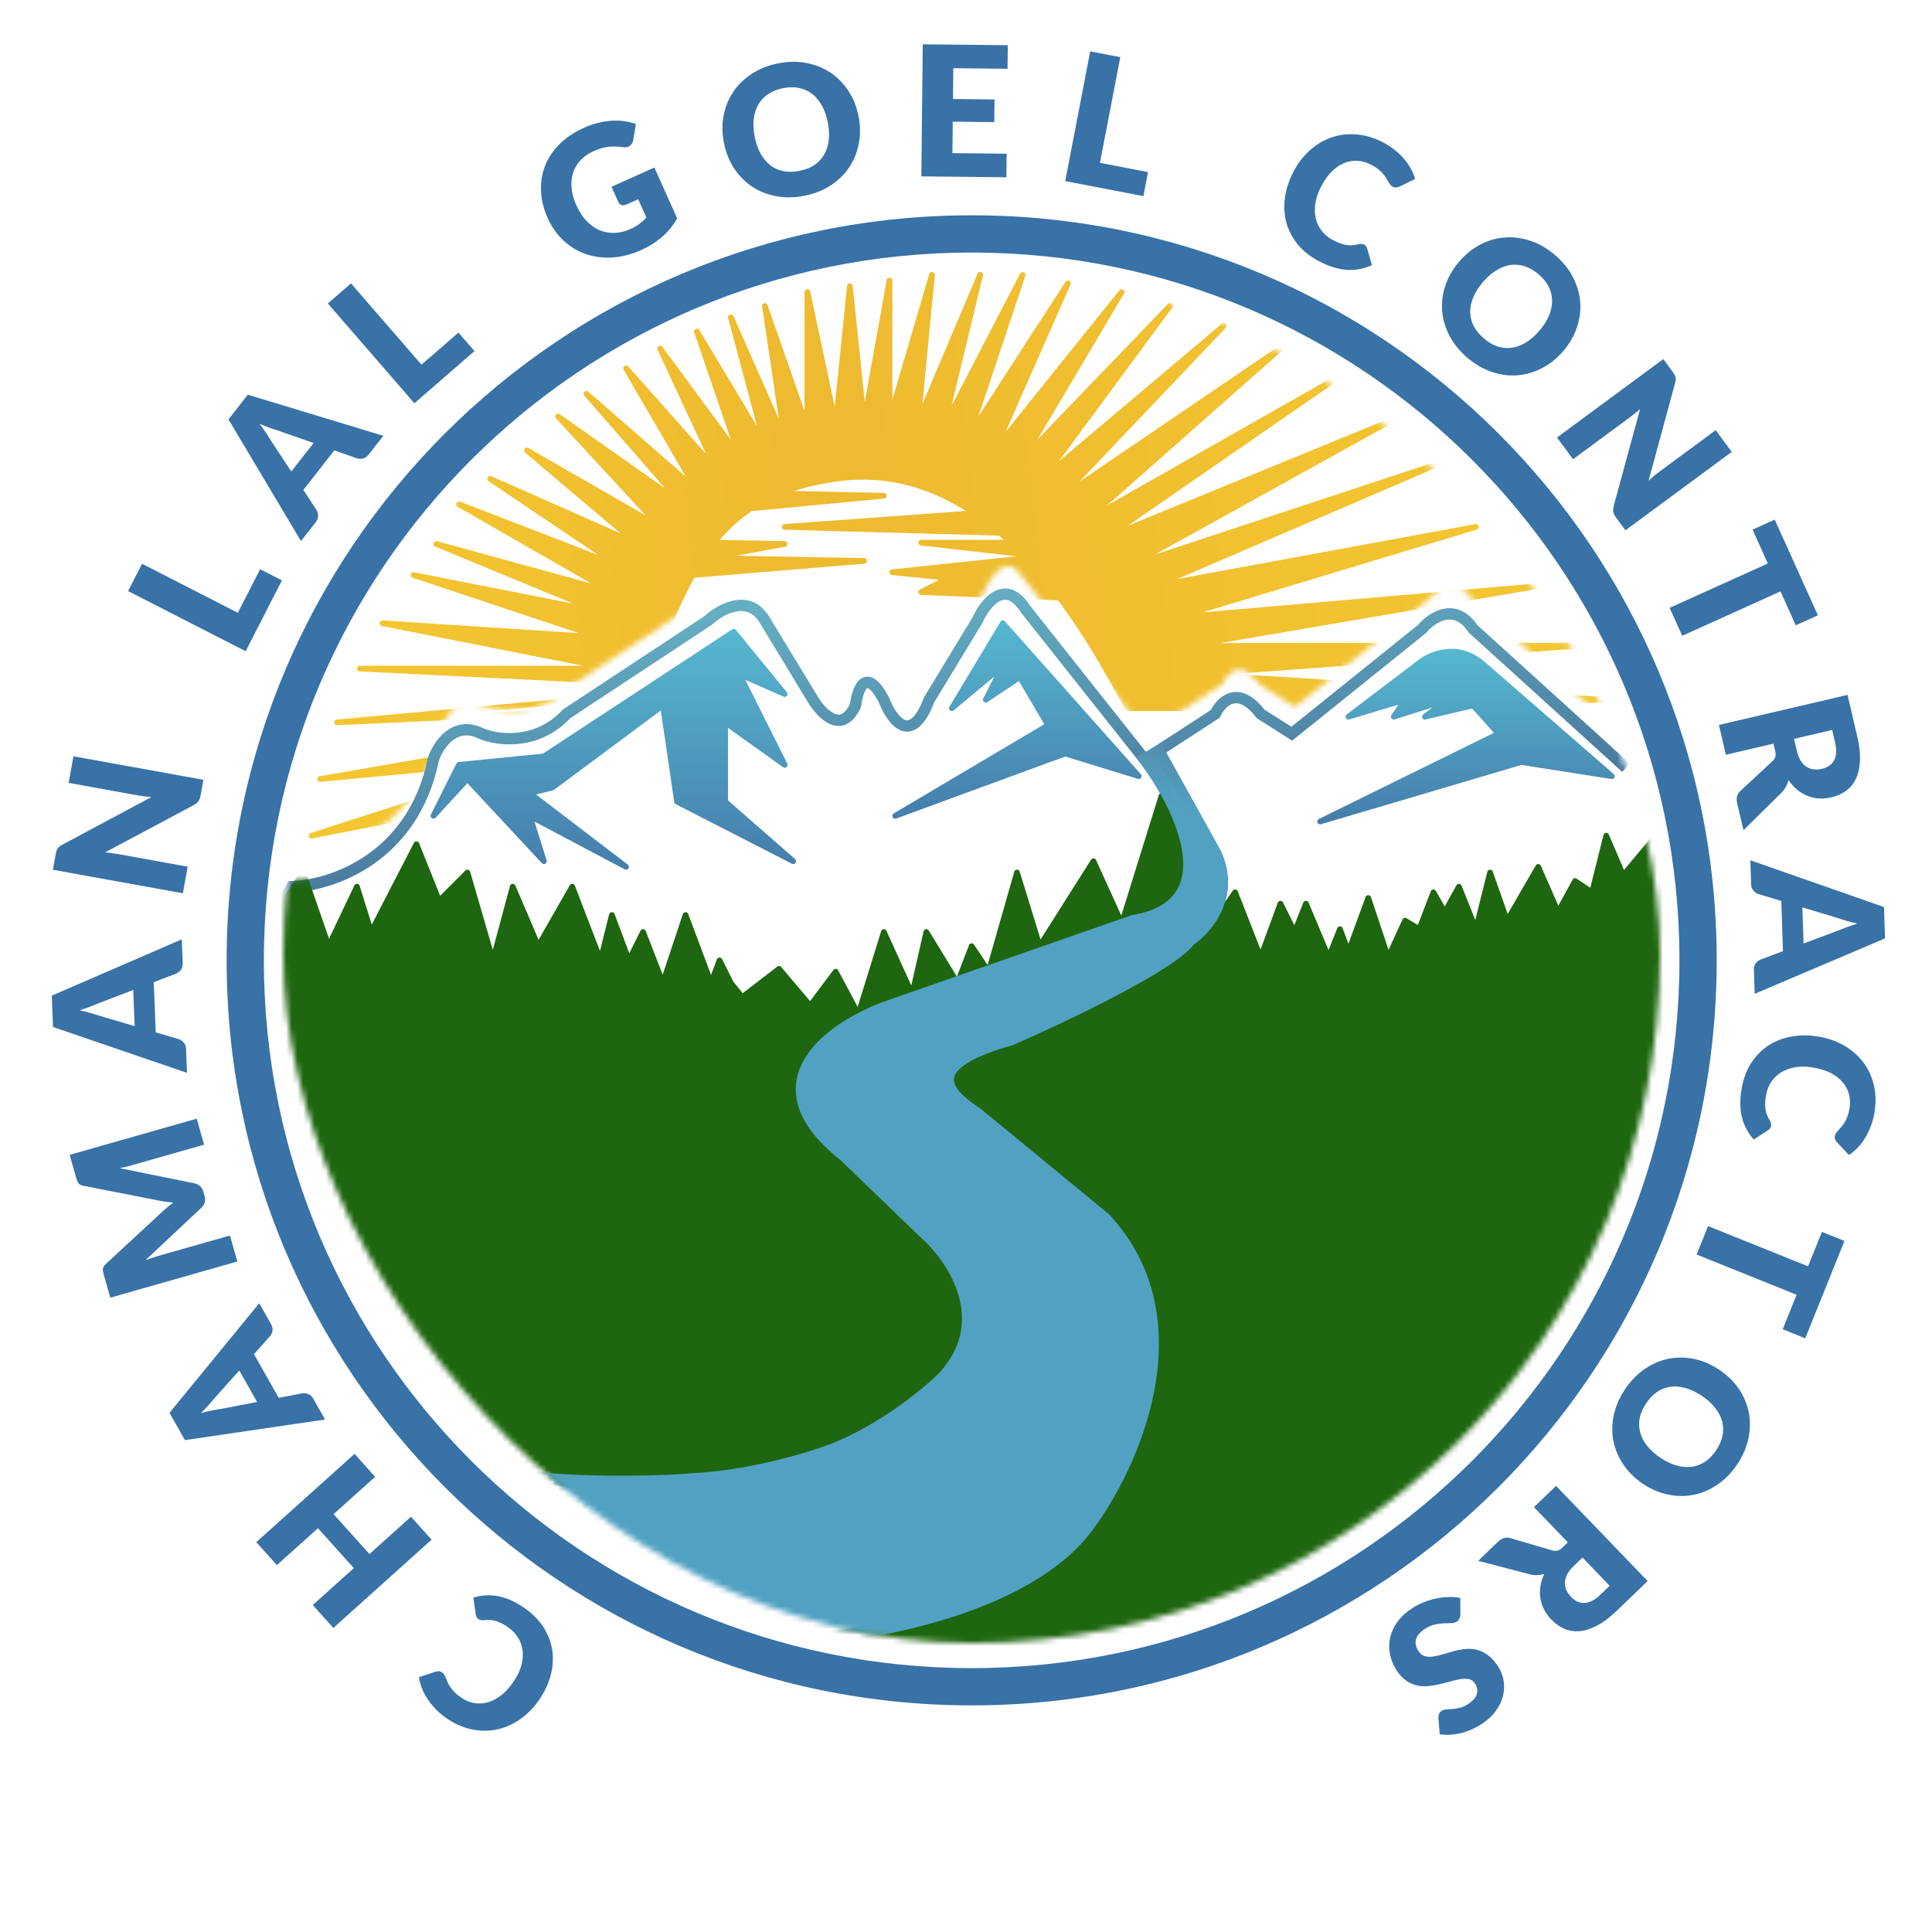
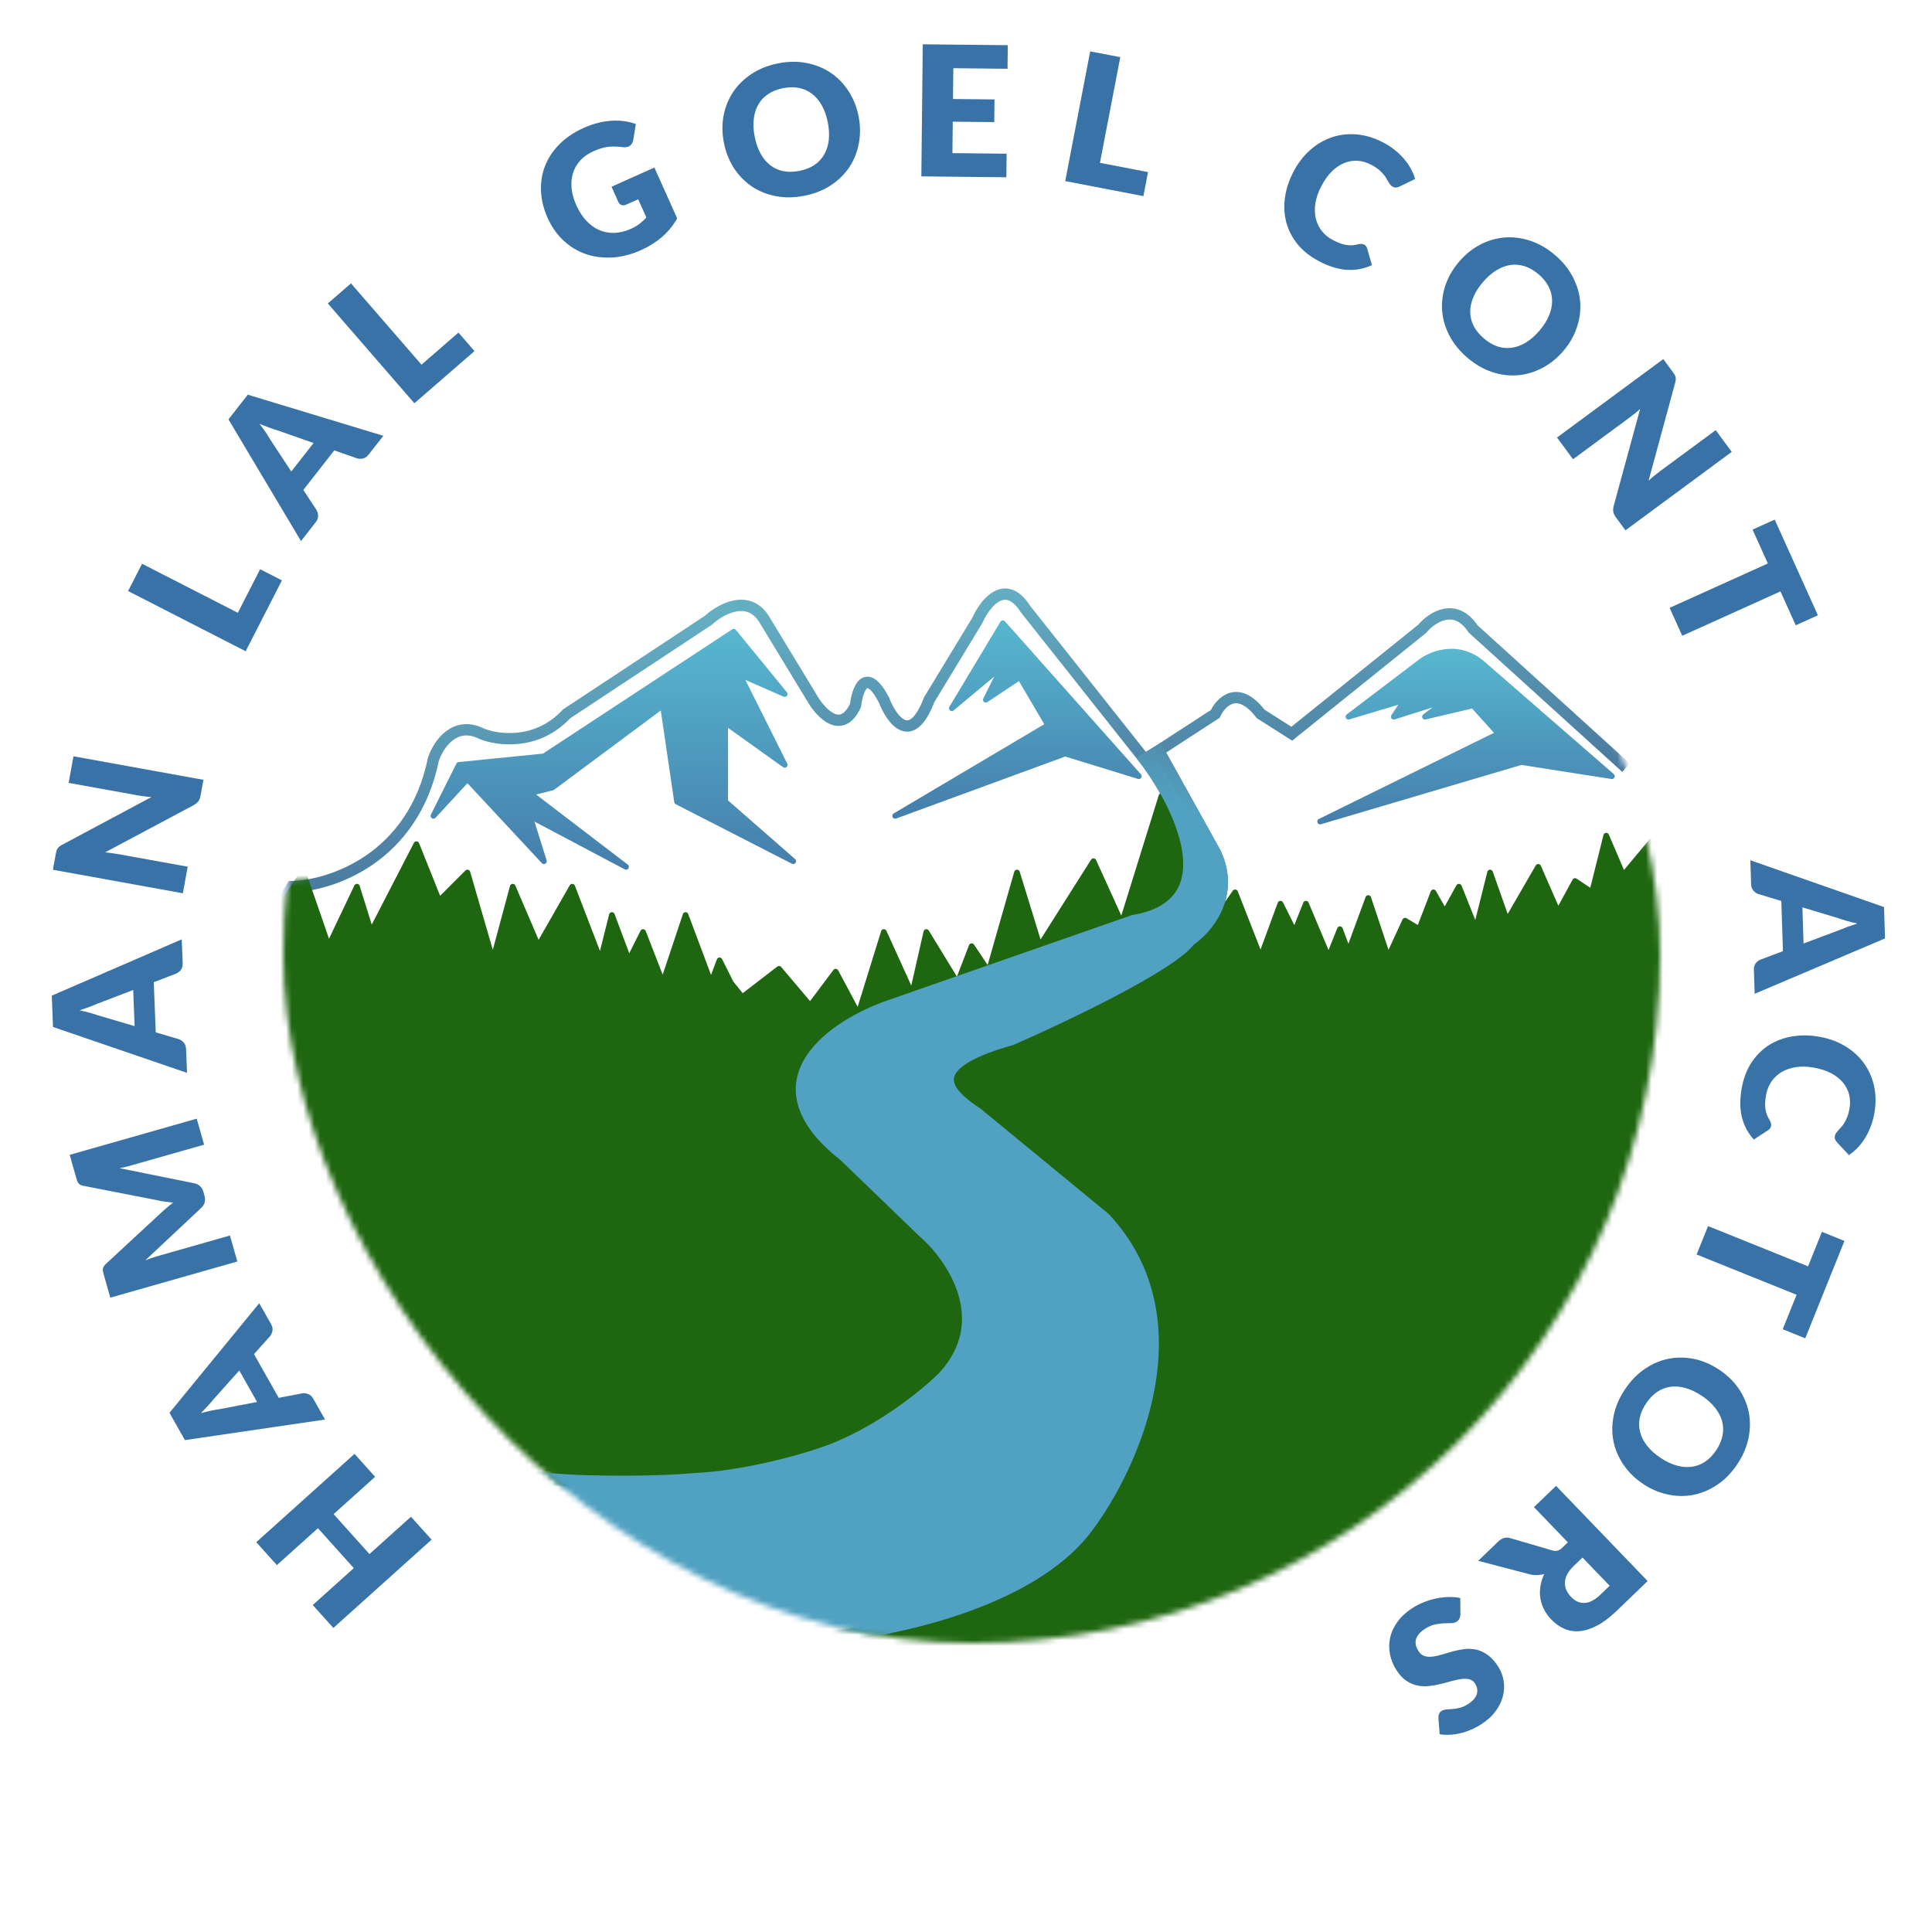
<svg xmlns="http://www.w3.org/2000/svg" width="341" height="341" viewBox="0 0 341 341" fill="none">
  <mask id="mask0_171_2" style="mask-type:alpha" maskUnits="userSpaceOnUse" x="50" y="47" width="243" height="243">
    <rect x="50" y="47" width="243" height="243" rx="121.5" fill="white" />
  </mask>
  <g mask="url(#mask0_171_2)">
    <path d="M250.5 117L238 126.5L248 123.5L246 126.5L255.5 123.5L251.5 126.5L260 124.5L264.5 129.5L233 145L268.5 134.5L284.5 137L261.5 117C257.1 113.4 252.333 115.5 250.5 117Z" fill="url(#paint0_linear_171_2)" stroke="url(#paint1_linear_171_2)" stroke-linejoin="round" />
    <path d="M177 110L168 125L177 117.5L174 123.5L180 119.5L185 128L158 144L188 133L201 137L177 110Z" fill="url(#paint2_linear_171_2)" stroke="url(#paint3_linear_171_2)" stroke-linejoin="round" />
    <mask id="mask1_171_2" style="mask-type:alpha" maskUnits="userSpaceOnUse" x="50" y="41" width="240" height="111">
-       <path d="M77 128.049C73.4 145.649 58.833 150.383 52 150.549C56.5 115.216 85.3 44.049 164.5 42.049C243.7 40.049 279.5 99.549 287.5 129.549L260.5 105.049C257.3 100.249 253.167 103.049 251.5 105.049L228.5 123.549L223 120.049C219 114.849 216 117.882 215 120.049L205 126.549L202.5 128.049L181.5 101.549C177.9 95.949 174.333 100.549 173 103.549L164.5 117.549C161.3 125.949 157.833 121.049 156.5 117.549C153.3 111.549 151.833 115.716 151.5 118.549C149.1 123.749 145.5 120.049 144 117.549L135.5 103.549C132.7 98.749 127.667 101.549 125.5 103.549L100.5 120.049C95.3 125.649 88.333 124.716 85.5 123.549C80.7 121.149 77.833 125.549 77 128.049Z" fill="#D9D9D9" stroke="#FF0000" stroke-width="2" />
-     </mask>
+       </mask>
    <g mask="url(#mask1_171_2)">
      <path d="M83 142L55 147.5L83 138.5V135L56.5 137.5L114 127.5V125L59.5 127.5L114 122.5V120.5L63.5 118H108L67.5 110L106 112.5L73 101.5L106 108L77 96L108 104.5L81 89L109.5 100L86.5 84.5L112.5 96L93 79.5L116.5 93L98.5 73.5L120.5 89L103.5 69.5L123 86.5L110.5 65L126.5 83L116.5 61.5L130.5 80.5L123 58.5L135 78.5L129 56L138.5 77.5L135 54L142.5 75.5V51.5L147.5 75L150 50.5L152.5 74.5L157 49.5V74L164.5 48.5L162 74.5L173 48.5L166.5 75.5L180.5 48.5L171 77L188.5 50L175.5 79.5L198 51.5L180.5 81L206.5 54L184 84.5L216 57.5L187 88L226 61.5L191.5 92L235.5 67L195 95L245 74.5L199 100L253.5 82L203.5 103.5L260.5 93L207.5 109L271 103.5L209.5 114H278L210.5 119L283 123.5L209.5 125H199C196.095 119.487 192.119 112.29 187 105.476L162.583 104.5L167.5 102L157.5 101L181.155 98.5C180.938 98.27 180.72 98.042 180.5 97.816L162.583 95.779H178.433C177.801 95.184 177.156 94.603 176.5 94.039L138.5 93L171.987 90.573C165.021 85.849 156.882 83.16 147.5 84.5C143.654 85.049 140.362 85.917 137.5 87.095L156 87.5L132.5 89.734C129.983 91.408 127.866 93.427 126 95.779L138.5 96L125 98.5L152.5 99L122.235 101.5C121.7 102.463 121.181 103.463 120.672 104.5C118.411 109.113 116.357 114.459 114 120.5V122.5L59.5 127.5L114 125V127.5L83 142Z" fill="url(#paint4_linear_171_2)" />
      <path d="M114 127.5L56.5 137.5L83 135V138.5L55 147.5L83 142L114 127.5ZM114 127.5V125L59.5 127.5L114 122.5V120.5M114 120.5L63.5 118H108L67.5 110L106 112.5L73 101.5L106 108L77 96L108 104.5L81 89L109.5 100L86.5 84.5L112.5 96L93 79.5L116.5 93L98.5 73.5L120.5 89L103.5 69.5L123 86.5L110.5 65L126.5 83L116.5 61.5L130.5 80.5L123 58.5L135 78.5L129 56L138.5 77.5L135 54L142.5 75.5V51.5L147.5 75L150 50.5L152.5 74.5L157 49.5V74L164.5 48.5L162 74.5L173 48.5L166.5 75.5L180.5 48.5L171 77L188.5 50L175.5 79.5L198 51.5L180.5 81L206.5 54L184 84.5L216 57.5L187 88L226 61.5L191.5 92L235.5 67L195 95L245 74.5L199 100L253.5 82L203.5 103.5L260.5 93L207.5 109L271 103.5L209.5 114H278L210.5 119L283 123.5L209.5 125H199C196.095 119.487 192.119 112.29 187 105.476M114 120.5C116.357 114.459 118.411 109.113 120.672 104.5C121.181 103.463 121.7 102.463 122.235 101.5M126 95.779L138.5 96L125 98.5L152.5 99L122.235 101.5M126 95.779C124.629 97.507 123.394 99.416 122.235 101.5M126 95.779C127.866 93.427 129.983 91.408 132.5 89.734M137.5 87.095C140.362 85.917 143.654 85.049 147.5 84.5C158.987 82.859 168.611 87.259 176.5 94.039M137.5 87.095L156 87.5L132.5 89.734M137.5 87.095C135.668 87.849 134.012 88.729 132.5 89.734M173 90.5L138.5 93L176.5 94.039M176.5 94.039C177.156 94.603 177.801 95.184 178.433 95.779M178.433 95.779H162.583L180.5 97.816M178.433 95.779C179.137 96.441 179.826 97.121 180.5 97.816M180.5 97.816C180.72 98.042 180.938 98.27 181.155 98.5M181.155 98.5L157.5 101L167.5 102L162.583 104.5L187 105.476M181.155 98.5C183.247 100.717 185.195 103.073 187 105.476" stroke="url(#paint5_linear_171_2)" stroke-linejoin="round" />
    </g>
    <path d="M145 289C156.5 288.167 182 283.1 192 269.5C200 258.833 211.8 233 195 215L196 192.5C191.5 189.5 161.3 188.3 178.5 183.5C187.667 179.5 206.8 170.4 210 166C213 164 218.1 158.1 214.5 150.5L204.5 132.5L214.5 126C215.5 123.833 218.5 120.8 222.5 126L228 129.5L251 111C252.667 109 256.8 106.2 260 111L287 135.5M51.5 156.5C58.334 156.333 72.9 151.6 76.5 134C77.334 131.5 80.2 127.1 85 129.5C87.834 130.667 94.8 131.6 100 126L125 109.5C127.167 107.5 132.2 104.7 135 109.5L143.5 123.5C145 126 148.6 129.7 151 124.5C151.334 121.667 152.8 117.5 156 123.5C157.334 127 160.8 131.9 164 123.5L172.5 109.5C173.834 106.5 177.4 101.9 181 107.5L202 134C208.334 142.333 216.8 159.7 200 162.5L157 177.5C147.334 180.833 132.2 190.8 149 204L163 217.5C168 221.833 175.7 233 166.5 243C163.334 246.167 154.6 253.3 145 256.5C141.167 257.833 131.3 260.6 122.5 261C117.5 261.5 105.4 262.2 97 261C94.667 261 89.8 260.8 89 260C67.334 240.667 29.5 192.9 51.5 156.5Z" stroke="url(#paint6_linear_171_2)" stroke-width="2" />
    <mask id="mask2_171_2" style="mask-type:alpha" maskUnits="userSpaceOnUse" x="43" y="103" width="276" height="208">
      <path d="M76.5 134C72.9 151.6 58.334 156.333 51.5 156.5C29.5 192.9 67.334 240.667 89 260C89.8 260.8 94.667 261 97 261C105.4 262.2 117.5 261.5 122.5 261C131.3 260.6 141.167 257.833 145 256.5C154.6 253.3 163.334 246.167 166.5 243C175.7 233 168 221.833 163 217.5L149 204C132.2 190.8 147.334 180.833 157 177.5L200 162.5C216.8 159.7 208.334 142.333 202 134L181 107.5C177.4 101.9 173.834 106.5 172.5 109.5L164 123.5C160.8 131.9 157.334 127 156 123.5C152.8 117.5 151.334 121.667 151 124.5C148.6 129.7 145 126 143.5 123.5L135 109.5C132.2 104.7 127.167 107.5 125 109.5L100 126C94.8 131.6 87.834 130.667 85 129.5C80.2 127.1 77.334 131.5 76.5 134Z" fill="#D9D9D9" />
      <path d="M192 269.5C182 283.1 156.5 288.167 145 289L154 309.5L257 287L317 187.5L287 135.5L260 111C256.8 106.2 252.667 109 251 111L228 129.5L222.5 126C218.5 120.8 215.5 123.833 214.5 126L204.5 132.5L214.5 150.5C218.1 158.1 213 164 210 166C206.8 170.4 187.667 179.5 178.5 183.5C161.3 188.3 168.5 193 172.5 196L195 215C211.8 233 200 258.833 192 269.5Z" fill="#D9D9D9" />
      <path d="M76.5 134C72.9 151.6 58.334 156.333 51.5 156.5C29.5 192.9 67.334 240.667 89 260C89.8 260.8 94.667 261 97 261C105.4 262.2 117.5 261.5 122.5 261C131.3 260.6 141.167 257.833 145 256.5C154.6 253.3 163.334 246.167 166.5 243C175.7 233 168 221.833 163 217.5L149 204C132.2 190.8 147.334 180.833 157 177.5L200 162.5C216.8 159.7 208.334 142.333 202 134L181 107.5C177.4 101.9 173.834 106.5 172.5 109.5L164 123.5C160.8 131.9 157.334 127 156 123.5C152.8 117.5 151.334 121.667 151 124.5C148.6 129.7 145 126 143.5 123.5L135 109.5C132.2 104.7 127.167 107.5 125 109.5L100 126C94.8 131.6 87.834 130.667 85 129.5C80.2 127.1 77.334 131.5 76.5 134Z" stroke="#64AEC2" stroke-width="2" />
      <path d="M192 269.5C182 283.1 156.5 288.167 145 289L154 309.5L257 287L317 187.5L287 135.5L260 111C256.8 106.2 252.667 109 251 111L228 129.5L222.5 126C218.5 120.8 215.5 123.833 214.5 126L204.5 132.5L214.5 150.5C218.1 158.1 213 164 210 166C206.8 170.4 187.667 179.5 178.5 183.5C161.3 188.3 168.5 193 172.5 196L195 215C211.8 233 200 258.833 192 269.5Z" stroke="#64AEC2" stroke-width="2" />
    </mask>
    <g mask="url(#mask2_171_2)">
      <path d="M218 157.5L214.5 162.5L199 169L155.5 192.5L183 221.5L166.5 259L131 302.5L250.5 288L310.5 228.5L301.5 136.5L286.5 154.5L283.5 147.5L281 157.5L278 155.5L275 161L271.5 153L266 162.5L263 154L260.5 164L257.5 156.5L255 161L253 157.5L250.5 164L248 162.5L245 169L241.5 158.5L238 168L236.5 164L234.5 169L230.5 159.5L228.5 164.5L226 159.5L222.5 169L218 157.5Z" fill="#1E660F" stroke="#1E660F" stroke-linejoin="round" />
      <path d="M53.5 154L48.5 161.5L37 198.5L65.5 260.5L121 277L161 270L179.5 229L149.5 193C162 185 190.1 167.7 202.5 162.5C214.9 157.3 209.333 145.667 205 140.5L198 163L193 152L183.5 167L179.5 154L174.5 171.5L171.5 167L169 173.5L163.5 164.5L161 175.5L156 164.5L151.5 179L147.5 171.5L143 177.5L137.5 171L131 176L129 173.5L127 169.5L125.5 173.5L121 161.5L117 173.5L113.5 164.5L111 169.5L108 161.5L106 169.5L101 156.5L95 167L90.5 156.5L87 169.5L82.5 154L77.5 159L73.5 149L65.5 164.5L63 156.5L58 167L53.5 154Z" fill="#1E660F" stroke="#1E660F" stroke-linejoin="round" />
    </g>
    <path d="M81 135L76.5 144L82.5 137.5L96 152L93.5 144L110.5 153L93.5 140L97.5 139L117 124.5L119.5 141.5L140 152L128 141.5V127.5L138.5 135L130.5 119L138.5 122.5L129.5 111.5L96 133.5L81 135Z" fill="url(#paint7_linear_171_2)" stroke="url(#paint8_linear_171_2)" stroke-linejoin="round" />
  </g>
  <mask id="mask3_171_2" style="mask-type:alpha" maskUnits="userSpaceOnUse" x="50" y="47" width="243" height="243">
    <rect x="50" y="47" width="243" height="243" rx="121.5" fill="white" />
  </mask>
  <g mask="url(#mask3_171_2)">
    <path d="M202 134C208.333 142.334 216.8 159.7 200 162.5L157 177.5C147.333 180.833 132.2 190.8 149 204L163 217.5C168 221.833 175.7 233 166.5 243C163.333 246.167 154.6 253.3 145 256.5C141.166 257.833 131.3 260.6 122.5 261C117.5 261.5 105 261.727 97 261C88.666 260 70.7 257.7 65.5 256.5C60.3 255.3 92.333 277.667 109 289C118.6 290.6 137 289.667 145 289C156.5 288.167 182 283.1 192 269.5C200 258.833 211.8 233 195 215L172.499 196.5C167.999 193.5 161.3 188.3 178.5 183.5C187.666 179.5 206.8 170.4 210 166C213 164 218.1 158.1 214.5 150.5L204.5 132.5L202 134Z" fill="url(#paint9_linear_171_2)" stroke="url(#paint10_linear_171_2)" stroke-width="2" />
  </g>
-   <path d="M303 169.5C303 242.125 244.125 301 171.5 301C98.875 301 40 242.125 40 169.5C40 96.875 98.875 38 171.5 38C244.125 38 303 96.875 303 169.5ZM46.575 169.5C46.575 238.494 102.506 294.425 171.5 294.425C240.494 294.425 296.425 238.494 296.425 169.5C296.425 100.506 240.494 44.575 171.5 44.575C102.506 44.575 46.575 100.506 46.575 169.5Z" fill="#3872A7" />
-   <path d="M84.419 285.757C84.315 285.683 84.226 285.587 84.152 285.469C84.072 285.361 84.019 285.224 83.99 285.061L83.544 281.981C85.019 281.522 86.517 281.446 88.039 281.752C89.545 282.06 91.086 282.772 92.662 283.888C94.107 284.911 95.232 286.073 96.036 287.374C96.825 288.678 97.315 290.044 97.506 291.473C97.682 292.905 97.564 294.363 97.152 295.849C96.735 297.344 96.033 298.788 95.047 300.181C94.042 301.6 92.89 302.738 91.59 303.596C90.285 304.462 88.909 305.03 87.463 305.3C86.017 305.57 84.541 305.532 83.036 305.185C81.53 304.838 80.077 304.168 78.675 303.176C77.961 302.67 77.337 302.13 76.803 301.556C76.254 300.984 75.785 300.391 75.397 299.776C75.002 299.17 74.685 298.547 74.446 297.907C74.206 297.267 74.037 296.638 73.939 296.02L76.842 295.076C77.024 295.021 77.218 294.988 77.422 294.976C77.621 294.973 77.837 295.055 78.072 295.221C78.229 295.332 78.352 295.472 78.442 295.64C78.532 295.808 78.622 295.996 78.711 296.202C78.793 296.418 78.891 296.65 79.002 296.899C79.099 297.15 79.243 297.416 79.437 297.697C79.615 297.98 79.854 298.28 80.153 298.596C80.443 298.906 80.819 299.224 81.28 299.551C82.012 300.068 82.778 300.408 83.578 300.57C84.37 300.725 85.173 300.699 85.986 300.491C86.785 300.285 87.575 299.89 88.355 299.305C89.12 298.723 89.844 297.949 90.528 296.982C91.219 296.007 91.701 295.048 91.976 294.106C92.243 293.158 92.334 292.262 92.251 291.419C92.153 290.579 91.895 289.808 91.477 289.107C91.059 288.405 90.501 287.808 89.805 287.315C89.404 287.031 89.026 286.79 88.671 286.591C88.309 286.4 87.954 286.246 87.605 286.13C87.25 286.022 86.894 285.953 86.537 285.923C86.173 285.9 85.778 285.915 85.35 285.965C85.184 285.978 85.022 285.967 84.863 285.933C84.698 285.908 84.55 285.849 84.419 285.757Z" fill="#3872A7" />
  <path d="M45.235 272.195L62.574 256.612L66.21 260.659L58.879 267.247L65.21 274.293L72.54 267.705L76.176 271.751L58.837 287.334L55.202 283.288L62.449 276.774L56.118 269.728L48.871 276.242L45.235 272.195Z" fill="#3872A7" />
  <path d="M42.232 241.892L37.74 246.917C37.467 247.256 37.138 247.639 36.754 248.064C36.36 248.495 35.93 248.948 35.462 249.421C36.107 249.239 36.715 249.091 37.288 248.976C37.859 248.86 38.361 248.772 38.793 248.712L45.376 247.448L42.232 241.892ZM45.756 230.024L47.821 233.672C48.052 234.08 48.145 234.463 48.102 234.818C48.048 235.179 47.91 235.509 47.687 235.807L44.828 239.007L49.193 246.721L53.407 245.917C53.725 245.872 54.067 245.923 54.433 246.072C54.784 246.216 55.07 246.483 55.291 246.873L57.371 250.549L32.64 254.181L29.914 249.363L45.756 230.024Z" fill="#3872A7" />
  <path d="M12.299 203.831L34.72 197.447L36.025 202.034L23.129 205.705C22.832 205.79 22.507 205.877 22.155 205.966C21.801 206.045 21.438 206.115 21.067 206.176L34.287 208.85C34.699 208.932 35.042 209.106 35.318 209.372C35.59 209.627 35.783 209.955 35.897 210.355L36.098 211.063C36.212 211.463 36.222 211.848 36.127 212.219C36.03 212.579 35.828 212.903 35.522 213.19L25.66 222.436C26.02 222.3 26.377 222.171 26.73 222.048C27.073 221.928 27.393 221.826 27.691 221.741L40.586 218.069L41.891 222.655L19.47 229.039L18.341 225.069C18.276 224.843 18.226 224.647 18.19 224.48C18.15 224.302 18.137 224.14 18.151 223.992C18.164 223.844 18.213 223.702 18.296 223.568C18.367 223.425 18.485 223.275 18.651 223.117L28.381 214.108C28.712 213.792 29.062 213.482 29.43 213.177C29.795 212.863 30.174 212.555 30.565 212.255C30.064 212.209 29.572 212.155 29.089 212.093C28.602 212.021 28.134 211.933 27.682 211.828L14.719 209.298C14.495 209.251 14.317 209.19 14.185 209.117C14.04 209.036 13.923 208.936 13.834 208.818C13.745 208.699 13.672 208.559 13.615 208.398C13.555 208.226 13.493 208.028 13.429 207.802L12.299 203.831Z" fill="#3872A7" />
  <path d="M23.512 174.732L17.218 177.143C16.819 177.319 16.351 177.508 15.815 177.711C15.268 177.914 14.678 178.119 14.046 178.326C14.702 178.46 15.311 178.606 15.873 178.766C16.434 178.925 16.92 179.076 17.331 179.22L23.763 181.111L23.512 174.732ZM32.078 165.794L32.243 169.983C32.262 170.452 32.17 170.835 31.968 171.131C31.756 171.427 31.482 171.657 31.147 171.82L27.14 173.356L27.489 182.213L31.604 183.427C31.907 183.532 32.187 183.735 32.445 184.034C32.691 184.323 32.823 184.692 32.84 185.139L33.007 189.36L9.358 181.265L9.14 175.734L32.078 165.794Z" fill="#3872A7" />
  <path d="M12.965 133.487L35.904 137.637L35.403 140.408C35.329 140.817 35.203 141.152 35.026 141.413C34.84 141.661 34.559 141.892 34.185 142.106L18.545 150.447C18.962 150.479 19.365 150.525 19.756 150.585C20.137 150.632 20.496 150.686 20.832 150.747L33.128 152.971L32.279 157.663L9.339 153.514L9.847 150.711C9.888 150.48 9.934 150.288 9.983 150.134C10.033 149.981 10.101 149.847 10.186 149.732C10.262 149.616 10.362 149.509 10.488 149.413C10.614 149.316 10.779 149.211 10.984 149.096L26.736 140.677C26.286 140.65 25.854 140.61 25.441 140.557C25.017 140.502 24.622 140.441 24.254 140.375L12.115 138.179L12.965 133.487Z" fill="#3872A7" />
  <path d="M45.915 100.471L49.76 102.439L43.358 114.944L22.608 104.319L25.073 99.505L41.977 108.161L45.915 100.471Z" fill="#3872A7" />
  <path d="M55.344 78.195L48.985 75.963C48.567 75.839 48.088 75.681 47.548 75.488C47 75.29 46.417 75.064 45.802 74.813C46.215 75.34 46.585 75.845 46.91 76.33C47.235 76.815 47.508 77.245 47.729 77.621L51.41 83.224L55.344 78.195ZM67.657 76.92L65.074 80.222C64.785 80.591 64.467 80.824 64.122 80.919C63.768 81.008 63.411 81.006 63.05 80.913L59.001 79.493L53.539 86.474L55.892 90.062C56.055 90.339 56.138 90.674 56.141 91.069C56.142 91.449 56.004 91.815 55.728 92.168L53.125 95.495L40.326 74.022L43.737 69.662L67.657 76.92Z" fill="#3872A7" />
  <path d="M80.918 58.703L83.749 61.967L73.138 71.173L57.863 53.562L61.948 50.018L74.392 64.365L80.918 58.703Z" fill="#3872A7" />
  <path d="M107.936 32.962L115.499 29.571L119.523 38.55C118.791 39.837 117.888 40.938 116.813 41.852C115.748 42.762 114.544 43.519 113.201 44.121C111.449 44.907 109.731 45.35 108.046 45.451C106.367 45.538 104.8 45.329 103.346 44.824C101.888 44.308 100.585 43.514 99.437 42.438C98.284 41.354 97.359 40.033 96.661 38.475C95.95 36.889 95.56 35.316 95.493 33.756C95.42 32.187 95.655 30.702 96.196 29.302C96.747 27.898 97.594 26.618 98.736 25.463C99.888 24.303 101.32 23.339 103.033 22.571C103.919 22.174 104.784 21.874 105.628 21.67C106.472 21.467 107.276 21.346 108.042 21.306C108.817 21.263 109.556 21.294 110.258 21.4C110.96 21.506 111.617 21.667 112.228 21.884L111.773 24.701C111.702 25.142 111.503 25.482 111.178 25.722C110.863 25.957 110.444 26.039 109.922 25.97C109.428 25.91 108.968 25.877 108.544 25.869C108.125 25.846 107.711 25.862 107.303 25.917C106.895 25.971 106.48 26.063 106.06 26.194C105.639 26.324 105.18 26.5 104.684 26.723C103.759 27.138 103.001 27.677 102.41 28.339C101.814 28.992 101.387 29.733 101.127 30.563C100.878 31.388 100.799 32.282 100.892 33.246C100.981 34.2 101.254 35.188 101.712 36.21C102.218 37.339 102.823 38.272 103.528 39.008C104.232 39.744 105.001 40.288 105.836 40.638C106.681 40.984 107.569 41.141 108.502 41.108C109.439 41.062 110.39 40.823 111.354 40.39C111.947 40.124 112.456 39.826 112.881 39.495C113.315 39.16 113.717 38.792 114.088 38.393L112.641 35.166L110.539 36.109C110.228 36.248 109.947 36.275 109.698 36.188C109.448 36.101 109.267 35.931 109.154 35.678L107.936 32.962Z" fill="#3872A7" />
  <path d="M151.536 20.505C151.863 22.158 151.88 23.754 151.586 25.291C151.303 26.826 150.748 28.224 149.922 29.487C149.093 30.738 148.006 31.808 146.659 32.695C145.323 33.579 143.765 34.198 141.986 34.551C140.208 34.904 138.527 34.927 136.944 34.621C135.361 34.315 133.943 33.743 132.689 32.904C131.444 32.052 130.393 30.972 129.536 29.663C128.689 28.352 128.102 26.87 127.774 25.217C127.447 23.564 127.425 21.97 127.708 20.434C128.001 18.897 128.563 17.503 129.391 16.251C130.23 14.997 131.323 13.927 132.67 13.04C134.016 12.153 135.579 11.534 137.358 11.181C139.137 10.828 140.813 10.811 142.388 11.129C143.971 11.435 145.384 12.009 146.627 12.85C147.87 13.691 148.915 14.767 149.762 16.078C150.619 17.387 151.21 18.862 151.536 20.505ZM146.105 21.582C145.882 20.452 145.534 19.466 145.063 18.624C144.59 17.772 144.014 17.087 143.335 16.569C142.666 16.049 141.901 15.701 141.04 15.524C140.178 15.346 139.24 15.358 138.225 15.56C137.2 15.763 136.317 16.112 135.578 16.607C134.849 17.099 134.27 17.714 133.84 18.452C133.42 19.188 133.154 20.04 133.041 21.008C132.926 21.966 132.981 23.01 133.205 24.14C133.43 25.281 133.78 26.277 134.253 27.129C134.724 27.971 135.294 28.652 135.963 29.172C136.641 29.69 137.412 30.037 138.273 30.214C139.143 30.379 140.091 30.36 141.116 30.156C142.131 29.955 143.004 29.613 143.735 29.131C144.464 28.639 145.038 28.025 145.458 27.289C145.888 26.551 146.16 25.703 146.275 24.745C146.388 23.777 146.331 22.723 146.105 21.582Z" fill="#3872A7" />
  <path d="M168.263 12.037L168.205 17.476L175.533 17.553L175.49 21.553L168.162 21.476L168.103 27.028L177.67 27.128L177.626 31.288L162.619 31.13L162.868 7.82L177.875 7.977L177.831 12.137L168.263 12.037Z" fill="#3872A7" />
  <path d="M202.627 30.373L201.81 34.615L188.015 31.962L192.421 9.07L197.731 10.091L194.142 28.741L202.627 30.373Z" fill="#3872A7" />
  <path d="M240.772 43.171C240.885 43.23 240.986 43.313 241.075 43.419C241.169 43.516 241.241 43.644 241.29 43.802L242.147 46.794C240.748 47.447 239.273 47.725 237.724 47.626C236.19 47.523 234.567 47.025 232.855 46.132C231.285 45.313 230.015 44.313 229.043 43.132C228.085 41.946 227.416 40.658 227.035 39.268C226.667 37.873 226.588 36.412 226.796 34.884C227.008 33.347 227.51 31.822 228.299 30.309C229.104 28.767 230.092 27.484 231.265 26.46C232.442 25.426 233.729 24.678 235.125 24.215C236.521 23.753 237.989 23.592 239.528 23.734C241.066 23.875 242.597 24.343 244.119 25.137C244.895 25.542 245.586 25.993 246.193 26.49C246.814 26.983 247.358 27.507 247.826 28.064C248.298 28.611 248.696 29.186 249.019 29.788C249.343 30.39 249.595 30.991 249.775 31.59L247.026 32.917C246.853 32.995 246.665 33.053 246.464 33.093C246.268 33.123 246.042 33.071 245.787 32.938C245.617 32.849 245.476 32.727 245.364 32.573C245.252 32.418 245.138 32.245 245.022 32.052C244.912 31.849 244.784 31.633 244.64 31.401C244.511 31.165 244.331 30.921 244.102 30.669C243.887 30.412 243.61 30.147 243.271 29.874C242.942 29.606 242.527 29.341 242.025 29.08C241.231 28.665 240.426 28.432 239.612 28.38C238.806 28.332 238.014 28.466 237.236 28.782C236.472 29.093 235.743 29.591 235.049 30.276C234.369 30.956 233.755 31.82 233.207 32.87C232.654 33.929 232.305 34.944 232.16 35.915C232.023 36.891 232.053 37.79 232.249 38.614C232.459 39.434 232.818 40.163 233.327 40.801C233.836 41.44 234.469 41.957 235.225 42.352C235.66 42.579 236.067 42.767 236.446 42.917C236.83 43.057 237.203 43.161 237.565 43.23C237.931 43.288 238.293 43.309 238.651 43.291C239.014 43.264 239.404 43.197 239.821 43.09C239.984 43.054 240.147 43.043 240.309 43.055C240.475 43.058 240.63 43.097 240.772 43.171Z" fill="#3872A7" />
  <path d="M275.954 61.919C274.862 63.203 273.623 64.207 272.236 64.931C270.857 65.663 269.416 66.096 267.914 66.232C266.418 66.36 264.905 66.172 263.374 65.667C261.851 65.169 260.399 64.332 259.018 63.157C257.637 61.981 256.575 60.678 255.832 59.247C255.089 57.816 254.657 56.349 254.536 54.845C254.43 53.34 254.624 51.846 255.117 50.36C255.619 48.882 256.415 47.502 257.508 46.218C258.6 44.935 259.835 43.927 261.214 43.196C262.601 42.471 264.042 42.045 265.538 41.917C267.041 41.796 268.559 41.988 270.09 42.493C271.621 42.998 273.077 43.838 274.458 45.013C275.839 46.189 276.893 47.492 277.622 48.925C278.365 50.355 278.793 51.819 278.906 53.316C279.018 54.813 278.824 56.3 278.322 57.779C277.829 59.264 277.04 60.644 275.954 61.919ZM271.739 58.331C272.485 57.454 273.042 56.569 273.409 55.677C273.783 54.776 273.962 53.899 273.947 53.045C273.939 52.199 273.737 51.382 273.341 50.597C272.945 49.812 272.353 49.084 271.565 48.413C270.769 47.735 269.948 47.26 269.101 46.988C268.262 46.722 267.421 46.65 266.575 46.771C265.738 46.899 264.905 47.22 264.076 47.733C263.254 48.238 262.47 48.929 261.723 49.806C260.97 50.692 260.406 51.585 260.032 52.485C259.665 53.377 259.485 54.247 259.493 55.094C259.509 55.947 259.715 56.767 260.111 57.552C260.522 58.337 261.125 59.067 261.921 59.745C262.709 60.416 263.519 60.888 264.351 61.161C265.189 61.427 266.027 61.496 266.864 61.368C267.71 61.247 268.543 60.934 269.365 60.429C270.194 59.916 270.985 59.216 271.739 58.331Z" fill="#3872A7" />
  <path d="M305.653 79.759L286.895 93.6L285.223 91.334C284.976 90.999 284.819 90.678 284.751 90.37C284.698 90.064 284.722 89.702 284.823 89.282L289.486 72.181C289.177 72.462 288.867 72.725 288.555 72.968C288.259 73.213 287.974 73.437 287.699 73.639L277.644 81.059L274.814 77.222L293.572 63.38L295.262 65.672C295.402 65.861 295.51 66.026 295.588 66.168C295.666 66.309 295.717 66.45 295.742 66.591C295.775 66.726 295.783 66.872 295.767 67.03C295.751 67.188 295.714 67.38 295.657 67.608L290.973 84.844C291.302 84.535 291.628 84.248 291.95 83.984C292.28 83.714 292.596 83.468 292.896 83.246L302.823 75.922L305.653 79.759Z" fill="#3872A7" />
  <path d="M316.952 110.364L314.254 104.384L296.916 112.214L294.691 107.285L312.029 99.455L309.331 93.476L313.239 91.711L320.86 108.599L316.952 110.364Z" fill="#3872A7" />
-   <path d="M317.142 132.529C317.309 133.245 317.539 133.832 317.832 134.29C318.137 134.755 318.489 135.111 318.886 135.358C319.283 135.605 319.711 135.751 320.171 135.797C320.641 135.841 321.126 135.805 321.624 135.688C322.622 135.455 323.324 134.946 323.733 134.161C324.143 133.386 324.19 132.318 323.873 130.957L323.378 128.838L316.647 130.409L317.142 132.529ZM307.722 146.525L306.61 141.757C306.404 140.874 306.589 140.162 307.164 139.623L312.876 134.313C313.115 134.071 313.271 133.827 313.345 133.579C313.429 133.33 313.424 133.002 313.33 132.597L313.017 131.257L304.619 133.218L303.391 127.951L326.092 122.651L327.815 130.037C328.197 131.678 328.352 133.115 328.278 134.348C328.217 135.589 327.97 136.644 327.537 137.512C327.107 138.39 326.52 139.091 325.777 139.615C325.034 140.139 324.179 140.514 323.213 140.739C322.476 140.911 321.757 140.975 321.056 140.931C320.356 140.886 319.68 140.737 319.03 140.484C318.39 140.228 317.785 139.865 317.215 139.396C316.648 138.937 316.138 138.371 315.686 137.699C315.589 138.083 315.441 138.457 315.241 138.821C315.052 139.183 314.803 139.526 314.495 139.85L307.722 146.525Z" fill="#3872A7" />
  <path d="M318.33 166.532L324.641 164.164C325.041 163.991 325.51 163.805 326.047 163.606C326.596 163.407 327.187 163.206 327.821 163.004C327.165 162.865 326.557 162.714 325.997 162.551C325.437 162.388 324.952 162.233 324.541 162.086L318.123 160.151L318.33 166.532ZM309.702 175.41L309.566 171.22C309.55 170.751 309.645 170.369 309.849 170.074C310.063 169.779 310.339 169.551 310.675 169.391L314.692 167.883L314.405 159.024L310.298 157.781C309.996 157.674 309.717 157.469 309.462 157.168C309.218 156.877 309.088 156.508 309.074 156.06L308.937 151.838L332.529 160.097L332.709 165.63L309.702 175.41Z" fill="#3872A7" />
  <path d="M312.603 198.737C312.58 198.863 312.531 198.985 312.456 199.101C312.391 199.22 312.291 199.326 312.155 199.421L309.555 201.132C308.514 199.991 307.809 198.667 307.441 197.159C307.081 195.664 307.072 193.966 307.414 192.066C307.728 190.324 308.303 188.812 309.14 187.532C309.986 186.264 311.015 185.241 312.229 184.462C313.45 183.695 314.821 183.183 316.342 182.926C317.872 182.67 319.478 182.693 321.157 182.995C322.869 183.302 324.388 183.863 325.716 184.676C327.054 185.491 328.152 186.495 329.01 187.69C329.868 188.885 330.459 190.237 330.784 191.748C331.108 193.258 331.118 194.859 330.814 196.549C330.659 197.41 330.435 198.204 330.142 198.931C329.857 199.671 329.518 200.348 329.126 200.96C328.745 201.574 328.315 202.125 327.837 202.614C327.359 203.102 326.861 203.522 326.343 203.873L324.256 201.645C324.13 201.503 324.018 201.342 323.92 201.162C323.833 200.984 323.815 200.753 323.866 200.469C323.9 200.281 323.974 200.11 324.088 199.957C324.203 199.804 324.334 199.643 324.484 199.475C324.644 199.309 324.813 199.122 324.991 198.916C325.178 198.722 325.357 198.478 325.529 198.184C325.71 197.902 325.88 197.559 326.04 197.154C326.197 196.759 326.326 196.284 326.426 195.728C326.585 194.846 326.568 194.008 326.374 193.215C326.179 192.432 325.815 191.716 325.281 191.068C324.756 190.431 324.063 189.884 323.203 189.426C322.351 188.98 321.343 188.653 320.177 188.443C319.001 188.232 317.928 188.201 316.958 188.352C315.987 188.514 315.137 188.81 314.408 189.243C313.689 189.688 313.1 190.249 312.643 190.925C312.185 191.602 311.881 192.36 311.73 193.2C311.643 193.683 311.584 194.127 311.555 194.534C311.535 194.942 311.547 195.329 311.59 195.694C311.643 196.061 311.731 196.413 311.855 196.75C311.989 197.088 312.17 197.44 312.396 197.806C312.479 197.951 312.538 198.103 312.575 198.261C312.622 198.421 312.631 198.58 312.603 198.737Z" fill="#3872A7" />
  <path d="M314.651 234.613L317.101 228.528L299.454 221.423L301.474 216.407L319.121 223.511L321.572 217.426L325.549 219.027L318.629 236.214L314.651 234.613Z" fill="#3872A7" />
  <path d="M289.978 261.894C288.579 260.955 287.441 259.837 286.564 258.541C285.68 257.254 285.086 255.871 284.78 254.394C284.482 252.922 284.497 251.397 284.825 249.818C285.146 248.248 285.812 246.709 286.822 245.204C287.832 243.698 289.006 242.494 290.342 241.593C291.679 240.692 293.087 240.096 294.567 239.805C296.05 239.528 297.557 239.551 299.088 239.873C300.613 240.203 302.075 240.838 303.474 241.778C304.873 242.717 306.014 243.831 306.898 245.118C307.775 246.414 308.363 247.798 308.66 249.269C308.951 250.75 308.933 252.28 308.606 253.859C308.279 255.438 307.61 256.98 306.6 258.486C305.589 259.992 304.414 261.188 303.075 262.074C301.738 262.976 300.333 263.567 298.859 263.849C297.385 264.132 295.886 264.108 294.361 263.777C292.829 263.456 291.369 262.828 289.978 261.894ZM293.063 257.297C294.019 257.939 294.961 258.392 295.889 258.656C296.826 258.925 297.717 259.003 298.564 258.891C299.404 258.787 300.192 258.493 300.927 258.011C301.662 257.528 302.317 256.857 302.894 255.997C303.476 255.129 303.854 254.259 304.029 253.387C304.197 252.523 304.173 251.678 303.957 250.852C303.734 250.035 303.321 249.243 302.717 248.478C302.122 247.718 301.346 247.017 300.39 246.375C299.425 245.727 298.474 245.268 297.537 244.999C296.609 244.735 295.725 244.656 294.885 244.759C294.038 244.872 293.248 245.17 292.513 245.653C291.781 246.15 291.123 246.833 290.541 247.701C289.965 248.561 289.588 249.419 289.411 250.277C289.242 251.14 289.269 251.98 289.492 252.798C289.708 253.624 290.114 254.417 290.709 255.177C291.313 255.942 292.097 256.649 293.063 257.297Z" fill="#3872A7" />
  <path d="M277.745 276.419C277.215 276.929 276.828 277.427 276.585 277.913C276.342 278.414 276.216 278.898 276.207 279.366C276.198 279.833 276.291 280.276 276.487 280.695C276.69 281.121 276.969 281.519 277.324 281.888C278.034 282.626 278.831 282.969 279.715 282.918C280.591 282.874 281.532 282.368 282.538 281.399L284.106 279.889L279.313 274.909L277.745 276.419ZM260.903 275.487L264.43 272.091C265.084 271.462 265.789 271.257 266.547 271.475L274.03 273.666C274.36 273.748 274.65 273.757 274.9 273.694C275.158 273.638 275.436 273.466 275.736 273.178L276.727 272.223L270.747 266.01L274.643 262.259L290.809 279.055L285.346 284.315C284.131 285.484 282.976 286.352 281.879 286.92C280.782 287.502 279.749 287.83 278.783 287.902C277.808 287.982 276.905 287.836 276.075 287.466C275.245 287.095 274.486 286.553 273.798 285.838C273.273 285.292 272.85 284.707 272.53 284.083C272.21 283.458 271.992 282.801 271.877 282.112C271.77 281.431 271.772 280.726 271.884 279.996C271.988 279.274 272.213 278.546 272.559 277.814C272.18 277.927 271.782 277.991 271.367 278.006C270.959 278.028 270.538 277.99 270.102 277.891L260.903 275.487Z" fill="#3872A7" />
  <path d="M253.882 303.251C253.878 302.949 253.918 302.695 254.002 302.489C254.077 302.29 254.231 302.115 254.464 301.965C254.671 301.833 254.935 301.752 255.258 301.722C255.578 301.707 255.943 301.683 256.352 301.648C256.751 301.62 257.185 301.545 257.651 301.423C258.124 301.311 258.607 301.096 259.101 300.779C259.954 300.232 260.474 299.639 260.66 299.001C260.843 298.377 260.736 297.755 260.339 297.135C260.085 296.74 259.75 296.493 259.331 296.393C258.913 296.294 258.441 296.28 257.916 296.35C257.382 296.426 256.803 296.551 256.179 296.723C255.551 296.91 254.9 297.08 254.226 297.234C253.557 297.396 252.879 297.514 252.191 297.588C251.495 297.667 250.815 297.634 250.152 297.489C249.48 297.349 248.831 297.068 248.205 296.646C247.585 296.232 247.014 295.617 246.49 294.799C245.909 293.892 245.522 292.943 245.33 291.951C245.138 290.959 245.153 289.974 245.375 288.996C245.593 288.032 246.033 287.097 246.695 286.192C247.353 285.301 248.239 284.499 249.352 283.785C249.963 283.394 250.627 283.057 251.345 282.774C252.054 282.496 252.777 282.28 253.514 282.125C254.256 281.978 254.988 281.895 255.711 281.876C256.433 281.856 257.111 281.916 257.744 282.054L257.761 285.046C257.751 285.268 257.693 285.483 257.585 285.691C257.475 285.914 257.316 286.092 257.11 286.224C256.84 286.397 256.516 286.484 256.138 286.486C255.75 286.494 255.319 286.504 254.846 286.516C254.363 286.534 253.843 286.602 253.284 286.719C252.726 286.836 252.141 287.091 251.531 287.482C250.705 288.012 250.178 288.603 249.95 289.256C249.728 289.917 249.87 290.644 250.376 291.434C250.67 291.892 251.034 292.184 251.47 292.31C251.906 292.436 252.39 292.461 252.924 292.385C253.449 292.315 254.018 292.185 254.631 291.994C255.244 291.804 255.879 291.619 256.536 291.438C257.199 291.267 257.872 291.14 258.553 291.057C259.241 290.984 259.924 291.021 260.602 291.17C261.276 291.333 261.938 291.644 262.586 292.102C263.241 292.57 263.861 293.261 264.448 294.177C264.92 294.914 265.232 295.727 265.385 296.618C265.537 297.508 265.502 298.412 265.278 299.328C265.055 300.244 264.629 301.132 264.001 301.99C263.379 302.858 262.529 303.637 261.451 304.328C260.849 304.714 260.234 305.039 259.605 305.302C258.973 305.581 258.34 305.79 257.708 305.93C257.081 306.078 256.464 306.163 255.857 306.185C255.247 306.221 254.663 306.19 254.105 306.091L253.882 303.251Z" fill="#3872A7" />
  <defs>
    <linearGradient id="paint0_linear_171_2" x1="258.75" y1="115.013" x2="258.75" y2="145" gradientUnits="userSpaceOnUse">
      <stop stop-color="#57B7CF" />
      <stop offset="1" stop-color="#457EAC" />
    </linearGradient>
    <linearGradient id="paint1_linear_171_2" x1="258.75" y1="115.013" x2="258.75" y2="145" gradientUnits="userSpaceOnUse">
      <stop stop-color="#57B7CF" />
      <stop offset="1" stop-color="#457EAC" />
    </linearGradient>
    <linearGradient id="paint2_linear_171_2" x1="179.5" y1="110" x2="179.5" y2="144" gradientUnits="userSpaceOnUse">
      <stop stop-color="#57B7CF" />
      <stop offset="1" stop-color="#457EAC" />
    </linearGradient>
    <linearGradient id="paint3_linear_171_2" x1="179.5" y1="110" x2="179.5" y2="144" gradientUnits="userSpaceOnUse">
      <stop stop-color="#57B7CF" />
      <stop offset="1" stop-color="#457EAC" />
    </linearGradient>
    <linearGradient id="paint4_linear_171_2" x1="37" y1="125" x2="315" y2="93.5" gradientUnits="userSpaceOnUse">
      <stop stop-color="#F5CA31" />
      <stop offset="0.4" stop-color="#EEBA30" />
      <stop offset="1" stop-color="#F5CA31" />
    </linearGradient>
    <linearGradient id="paint5_linear_171_2" x1="35.5" y1="123.5" x2="315.5" y2="94" gradientUnits="userSpaceOnUse">
      <stop stop-color="#F5CA31" />
      <stop offset="0.4" stop-color="#EEBA30" />
      <stop offset="1" stop-color="#F5CA31" />
    </linearGradient>
    <linearGradient id="paint6_linear_171_2" x1="165.926" y1="104.861" x2="176" y2="207" gradientUnits="userSpaceOnUse">
      <stop stop-color="#64AEC2" />
      <stop offset="1" stop-color="#242F6D" />
    </linearGradient>
    <linearGradient id="paint7_linear_171_2" x1="108.25" y1="111.5" x2="108.25" y2="153" gradientUnits="userSpaceOnUse">
      <stop stop-color="#57B7CF" />
      <stop offset="1" stop-color="#457EAC" />
    </linearGradient>
    <linearGradient id="paint8_linear_171_2" x1="108.25" y1="111.5" x2="108.25" y2="153" gradientUnits="userSpaceOnUse">
      <stop stop-color="#57B7CF" />
      <stop offset="1" stop-color="#457EAC" />
    </linearGradient>
    <linearGradient id="paint9_linear_171_2" x1="206" y1="130" x2="140.337" y2="289.883" gradientUnits="userSpaceOnUse">
      <stop stop-color="#528BAB" />
      <stop offset="0.055" stop-color="#51A2C2" />
      <stop offset="1" stop-color="#51A2C2" />
    </linearGradient>
    <linearGradient id="paint10_linear_171_2" x1="205" y1="130.5" x2="140.337" y2="289.883" gradientUnits="userSpaceOnUse">
      <stop stop-color="#528BAB" />
      <stop offset="0.06" stop-color="#51A2C2" />
      <stop offset="1" stop-color="#51A2C2" />
    </linearGradient>
  </defs>
</svg>